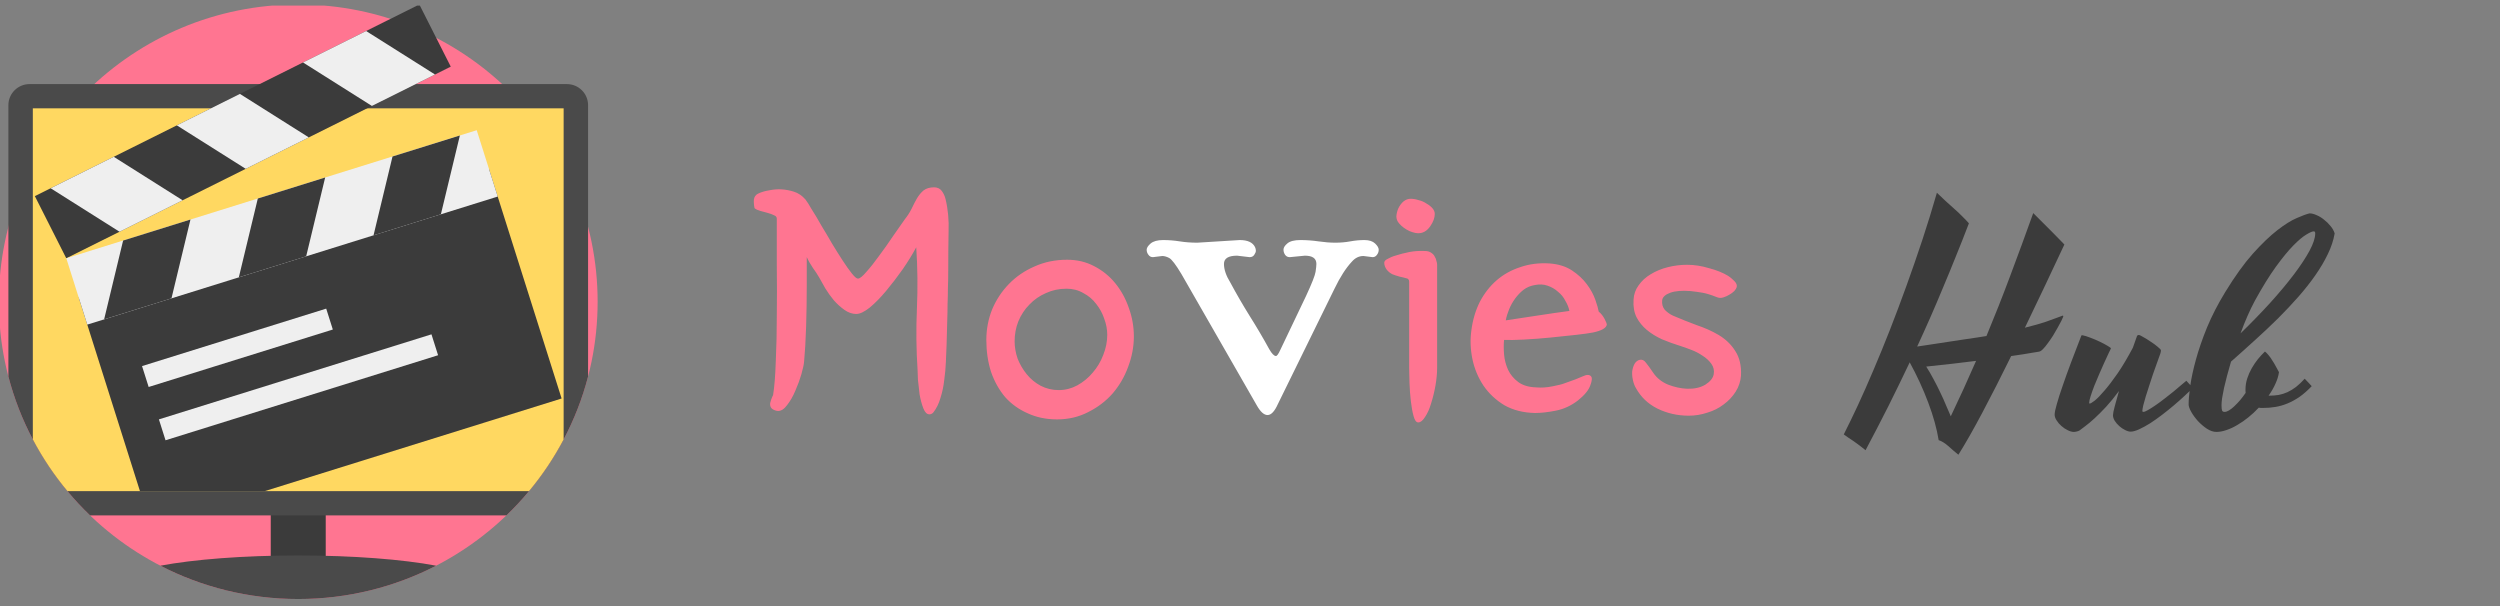
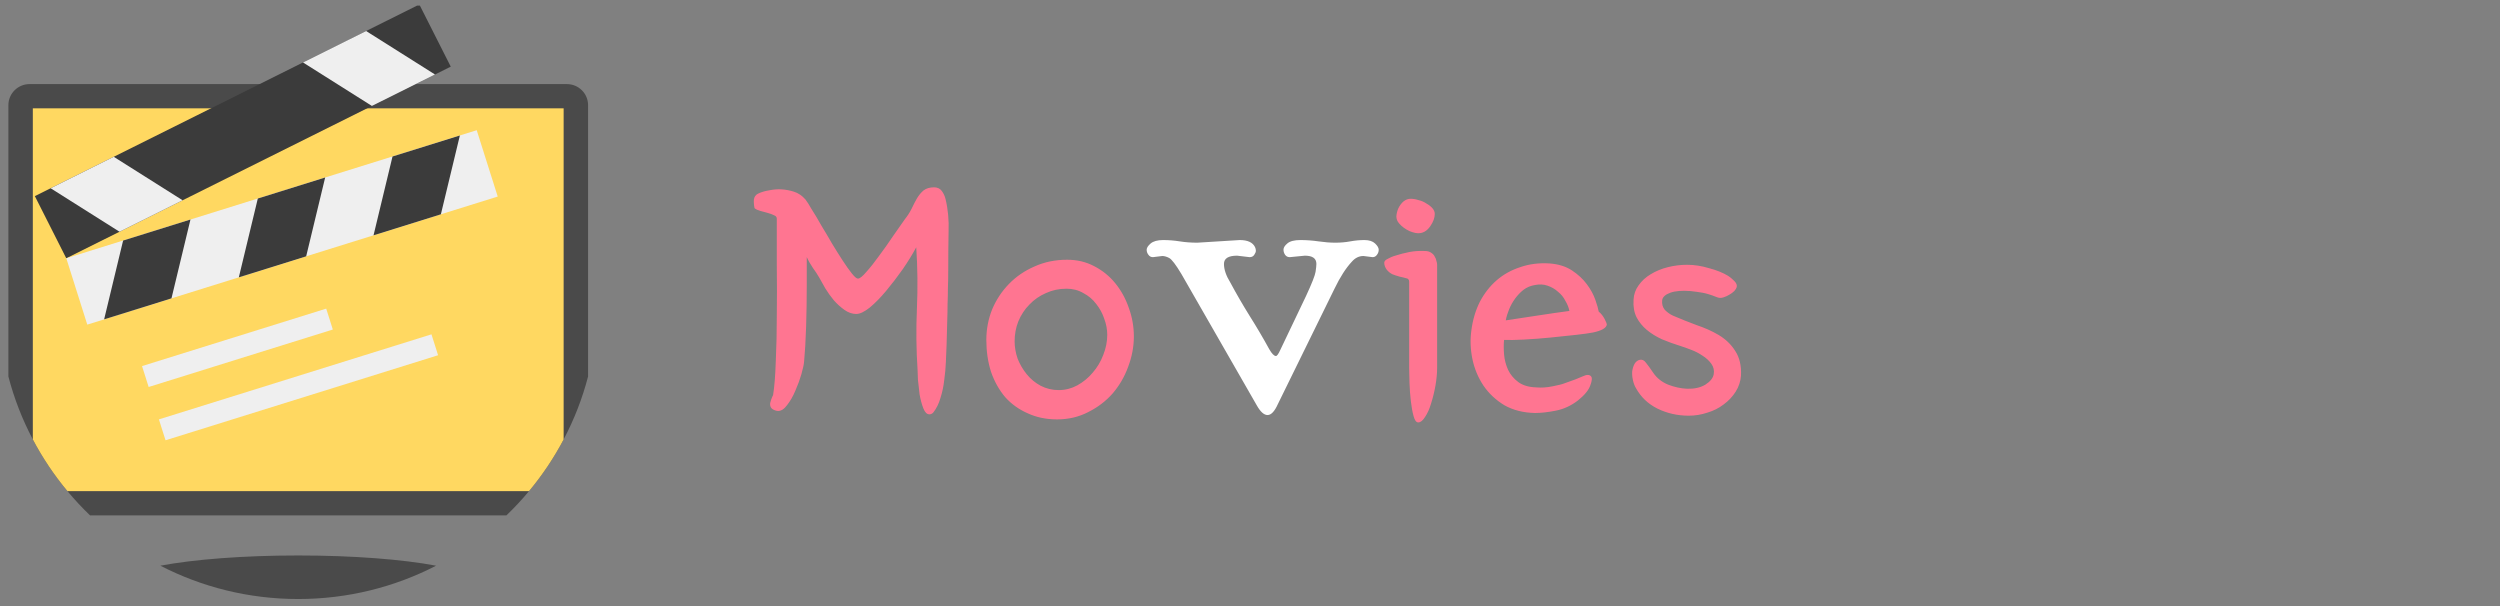
<svg xmlns="http://www.w3.org/2000/svg" width="334" height="81" viewBox="0 0 334 81" fill="none">
  <rect x="0" y="0" width="334" height="81" fill="#808080" stroke="none" />
  <g clip-path="url(#clip0_1_24)">
-     <path d="M79.844 40.313C79.844 62.248 61.935 80.029 39.844 80.029C17.752 80.029 -0.156 62.248 -0.156 40.313C-0.156 18.378 17.752 0.597 39.844 0.597C61.935 0.597 79.844 18.378 79.844 40.313Z" fill="#FF7591" />
-     <path d="M36.171 67.402H43.517V76.885H36.171V67.402Z" fill="#3B3B3B" />
    <path d="M78.567 14.047V50.3C77.8 53.25 76.697 56.067 75.302 58.709C74.003 61.176 72.448 63.491 70.675 65.618C69.728 66.754 68.719 67.837 67.653 68.86H12.036C10.969 67.837 9.96 66.754 9.013 65.618C7.24 63.491 5.686 61.176 4.386 58.709C2.992 56.067 1.888 53.25 1.121 50.3V14.047C1.121 12.494 2.39 11.234 3.954 11.234H75.734C77.299 11.234 78.567 12.494 78.567 14.047Z" fill="#4A4A4A" />
    <path d="M75.302 14.476V58.709C74.003 61.176 72.448 63.491 70.675 65.618H9.013C7.24 63.491 5.686 61.176 4.386 58.709V14.476H75.302Z" fill="#FFD861" />
    <path d="M58.264 75.576C52.75 78.421 46.487 80.029 39.844 80.029C33.201 80.029 26.938 78.421 21.425 75.576C25.87 74.739 32.474 74.21 39.844 74.21C47.216 74.21 53.818 74.739 58.264 75.576Z" fill="#4A4A4A" />
    <path d="M4.656 26.201L56.023 0.599L60.221 8.903L8.854 34.505L4.656 26.201Z" fill="#3B3B3B" />
-     <path d="M75.031 53.239L35.355 65.618H18.7L10.512 39.74L65.345 22.634L75.031 53.239Z" fill="#3B3B3B" />
    <path d="M40.482 8.344L48.91 4.143L58.115 9.952L49.685 14.153L40.482 8.344Z" fill="#EFEFEF" />
-     <path d="M23.623 16.747L32.052 12.545L41.256 18.355L32.827 22.556L23.623 16.747Z" fill="#EFEFEF" />
    <path d="M6.765 25.15L15.194 20.948L24.398 26.758L15.968 30.96L6.765 25.15Z" fill="#EFEFEF" />
    <path d="M8.856 34.504L63.689 17.395L66.495 26.259L11.661 43.369L8.856 34.504Z" fill="#EFEFEF" />
    <path d="M49.903 31.439L58.901 28.631L61.438 18.1L52.44 20.907L49.903 31.439Z" fill="#3B3B3B" />
    <path d="M31.907 37.053L40.904 34.246L43.442 23.714L34.444 26.522L31.907 37.053Z" fill="#3B3B3B" />
    <path d="M13.911 42.667L22.909 39.86L25.446 29.329L16.448 32.136L13.911 42.667Z" fill="#3B3B3B" />
    <path d="M18.976 48.909L43.581 41.232L44.465 44.024L19.86 51.701L18.976 48.909Z" fill="#EFEFEF" />
    <path d="M21.23 56.029L57.645 44.666L58.528 47.459L22.114 58.821L21.23 56.029Z" fill="#EFEFEF" />
  </g>
  <path d="M107.785 37.986C107.785 39.966 107.755 41.871 107.695 43.701C107.635 45.531 107.545 47.076 107.425 48.336C107.395 48.696 107.275 49.251 107.065 50.001C106.855 50.721 106.585 51.456 106.255 52.206C105.955 52.926 105.595 53.556 105.175 54.096C104.785 54.636 104.38 54.906 103.96 54.906C103.75 54.906 103.51 54.831 103.24 54.681C103 54.531 102.88 54.291 102.88 53.961C102.88 53.901 102.925 53.721 103.015 53.421C103.135 53.091 103.225 52.881 103.285 52.791C103.465 51.651 103.585 50.136 103.645 48.246C103.735 46.356 103.78 44.331 103.78 42.171C103.81 39.981 103.81 37.761 103.78 35.511C103.78 33.231 103.78 31.131 103.78 29.211C103.78 29.001 103.66 28.851 103.42 28.761C103.18 28.641 102.895 28.536 102.565 28.446C102.265 28.356 101.935 28.266 101.575 28.176C101.245 28.086 100.99 27.966 100.81 27.816C100.72 27.396 100.69 27.006 100.72 26.646C100.78 26.286 100.96 26.031 101.26 25.881C101.68 25.671 102.175 25.521 102.745 25.431C103.345 25.311 103.885 25.266 104.365 25.296C104.935 25.326 105.505 25.431 106.075 25.611C106.645 25.791 107.155 26.136 107.605 26.646C107.815 26.916 108.1 27.366 108.46 27.996C108.85 28.596 109.27 29.301 109.72 30.111C110.2 30.891 110.68 31.701 111.16 32.541C111.67 33.381 112.15 34.146 112.6 34.836C113.05 35.526 113.455 36.096 113.815 36.546C114.175 36.996 114.445 37.221 114.625 37.221C114.865 37.221 115.24 36.921 115.75 36.321C116.29 35.721 116.86 35.001 117.46 34.161C118.09 33.321 118.705 32.451 119.305 31.551C119.935 30.651 120.46 29.901 120.88 29.301C121.24 28.851 121.54 28.386 121.78 27.906C122.02 27.396 122.26 26.931 122.5 26.511C122.77 26.061 123.07 25.701 123.4 25.431C123.76 25.161 124.225 25.026 124.795 25.026C125.245 25.026 125.59 25.191 125.83 25.521C126.07 25.851 126.235 26.211 126.325 26.601C126.655 27.951 126.79 29.406 126.73 30.966C126.7 32.526 126.685 34.206 126.685 36.006C126.685 36.996 126.67 37.836 126.64 38.526C126.64 39.216 126.625 39.906 126.595 40.596C126.595 41.286 126.58 42.066 126.55 42.936C126.52 43.776 126.49 44.856 126.46 46.176C126.43 46.806 126.4 47.526 126.37 48.336C126.34 49.146 126.265 49.971 126.145 50.811C126.055 51.621 125.89 52.401 125.65 53.151C125.44 53.901 125.125 54.546 124.705 55.086C124.555 55.266 124.375 55.356 124.165 55.356C123.835 55.356 123.565 55.086 123.355 54.546C123.145 54.006 122.98 53.391 122.86 52.701C122.77 52.011 122.695 51.351 122.635 50.721C122.605 50.091 122.59 49.671 122.59 49.461C122.41 46.731 122.38 43.986 122.5 41.226C122.62 38.466 122.59 35.736 122.41 33.036C121.93 33.936 121.33 34.911 120.61 35.961C119.89 36.981 119.155 37.941 118.405 38.841C117.655 39.741 116.92 40.491 116.2 41.091C115.48 41.661 114.88 41.946 114.4 41.946C113.86 41.946 113.335 41.766 112.825 41.406C112.315 41.046 111.835 40.611 111.385 40.101C110.965 39.591 110.59 39.066 110.26 38.526C109.93 37.956 109.66 37.476 109.45 37.086C109.21 36.666 108.925 36.231 108.595 35.781C108.265 35.301 107.995 34.821 107.785 34.341V37.986ZM131.774 45.411C131.774 44.001 132.029 42.651 132.539 41.361C133.079 40.071 133.829 38.931 134.789 37.941C135.749 36.951 136.889 36.171 138.209 35.601C139.529 35.001 140.984 34.701 142.574 34.701C143.894 34.701 145.094 34.986 146.174 35.556C147.284 36.126 148.229 36.891 149.009 37.851C149.789 38.811 150.389 39.906 150.809 41.136C151.259 42.366 151.484 43.641 151.484 44.961C151.484 46.311 151.229 47.661 150.719 49.011C150.239 50.331 149.549 51.516 148.649 52.566C147.749 53.586 146.669 54.411 145.409 55.041C144.149 55.701 142.754 56.031 141.224 56.031C139.784 56.031 138.479 55.761 137.309 55.221C136.139 54.711 135.134 53.991 134.294 53.061C133.484 52.101 132.854 50.976 132.404 49.686C131.984 48.366 131.774 46.941 131.774 45.411ZM142.484 38.571C141.494 38.571 140.579 38.766 139.739 39.156C138.899 39.516 138.164 40.026 137.534 40.686C136.904 41.316 136.409 42.066 136.049 42.936C135.719 43.776 135.554 44.661 135.554 45.591C135.554 46.371 135.689 47.151 135.959 47.931C136.259 48.681 136.664 49.371 137.174 50.001C137.684 50.631 138.299 51.141 139.019 51.531C139.769 51.921 140.579 52.116 141.449 52.116C142.319 52.116 143.144 51.906 143.924 51.486C144.734 51.036 145.424 50.466 145.994 49.776C146.594 49.086 147.059 48.306 147.389 47.436C147.749 46.536 147.929 45.636 147.929 44.736C147.929 44.016 147.794 43.296 147.524 42.576C147.284 41.856 146.924 41.196 146.444 40.596C145.994 39.996 145.424 39.516 144.734 39.156C144.074 38.766 143.324 38.571 142.484 38.571ZM188.265 37.671C188.265 37.491 188.235 37.386 188.175 37.356C188.145 37.296 188.1 37.251 188.04 37.221C187.74 37.131 187.38 37.041 186.96 36.951C186.54 36.831 186.225 36.726 186.015 36.636C185.715 36.486 185.46 36.276 185.25 36.006C185.04 35.706 184.935 35.406 184.935 35.106C184.935 34.896 185.1 34.716 185.43 34.566C185.76 34.386 186.03 34.266 186.24 34.206C186.99 33.966 187.68 33.786 188.31 33.666C188.94 33.546 189.615 33.501 190.335 33.531C190.695 33.531 190.98 33.606 191.19 33.756C191.43 33.906 191.595 34.086 191.685 34.296C191.805 34.476 191.88 34.671 191.91 34.881C191.97 35.061 192 35.211 192 35.331V49.146C192 49.866 191.925 50.661 191.775 51.531C191.625 52.371 191.43 53.166 191.19 53.916C190.98 54.636 190.71 55.236 190.38 55.716C190.08 56.196 189.78 56.436 189.48 56.436C189.21 56.436 189 56.151 188.85 55.581C188.7 55.041 188.58 54.381 188.49 53.601C188.4 52.821 188.34 52.026 188.31 51.216C188.28 50.406 188.265 49.731 188.265 49.191V37.671ZM189.705 31.146C189.375 31.206 188.91 31.116 188.31 30.876C187.74 30.606 187.275 30.261 186.915 29.841C186.675 29.571 186.555 29.256 186.555 28.896C186.585 28.506 186.675 28.146 186.825 27.816C187.005 27.456 187.23 27.156 187.5 26.916C187.8 26.676 188.115 26.556 188.445 26.556C188.805 26.556 189.165 26.616 189.525 26.736C189.915 26.826 190.26 26.976 190.56 27.186C190.89 27.366 191.16 27.576 191.37 27.816C191.58 28.056 191.685 28.311 191.685 28.581C191.685 29.091 191.49 29.631 191.1 30.201C190.71 30.771 190.245 31.086 189.705 31.146ZM205.084 55.176C203.524 55.146 202.159 54.801 200.989 54.141C199.849 53.451 198.919 52.581 198.199 51.531C197.479 50.451 196.984 49.266 196.714 47.976C196.444 46.656 196.399 45.366 196.579 44.106C196.759 42.726 197.134 41.466 197.704 40.326C198.304 39.186 199.054 38.226 199.954 37.446C200.854 36.666 201.904 36.081 203.104 35.691C204.304 35.271 205.609 35.106 207.019 35.196C208.219 35.286 209.224 35.601 210.034 36.141C210.844 36.681 211.504 37.296 212.014 37.986C212.524 38.676 212.899 39.366 213.139 40.056C213.379 40.746 213.529 41.271 213.589 41.631C213.889 41.871 214.144 42.186 214.354 42.576C214.564 42.966 214.669 43.236 214.669 43.386C214.579 43.836 213.964 44.181 212.824 44.421C212.374 44.511 211.624 44.616 210.574 44.736C209.524 44.856 208.384 44.976 207.154 45.096C205.954 45.216 204.769 45.306 203.599 45.366C202.459 45.426 201.574 45.441 200.944 45.411C200.884 45.981 200.884 46.626 200.944 47.346C201.004 48.066 201.184 48.756 201.484 49.416C201.784 50.046 202.234 50.586 202.834 51.036C203.434 51.486 204.244 51.726 205.264 51.756C205.924 51.816 206.629 51.771 207.379 51.621C208.159 51.471 208.699 51.336 208.999 51.216C210.139 50.826 210.964 50.511 211.474 50.271C211.984 50.031 212.344 50.031 212.554 50.271C212.734 50.451 212.704 50.856 212.464 51.486C212.254 52.116 211.699 52.791 210.799 53.511C209.899 54.201 208.924 54.651 207.874 54.861C206.824 55.071 205.894 55.176 205.084 55.176ZM209.674 41.541C209.584 41.091 209.404 40.641 209.134 40.191C208.894 39.711 208.564 39.306 208.144 38.976C207.754 38.616 207.289 38.346 206.749 38.166C206.239 37.986 205.684 37.956 205.084 38.076C204.514 38.166 204.004 38.376 203.554 38.706C203.134 39.036 202.759 39.426 202.429 39.876C202.099 40.326 201.829 40.806 201.619 41.316C201.409 41.826 201.259 42.321 201.169 42.801C202.789 42.561 204.274 42.336 205.624 42.126C206.974 41.916 208.324 41.721 209.674 41.541ZM218.243 40.056C218.273 39.336 218.498 38.691 218.918 38.121C219.338 37.521 219.878 37.026 220.538 36.636C221.228 36.216 221.993 35.901 222.833 35.691C223.673 35.481 224.528 35.376 225.398 35.376C226.358 35.376 227.333 35.526 228.323 35.826C229.343 36.096 230.198 36.441 230.888 36.861C231.128 37.011 231.398 37.236 231.698 37.536C231.998 37.836 232.103 38.121 232.013 38.391C231.983 38.511 231.878 38.676 231.698 38.886C231.518 39.066 231.293 39.231 231.023 39.381C230.783 39.531 230.513 39.651 230.213 39.741C229.913 39.831 229.628 39.816 229.358 39.696C228.608 39.396 227.978 39.201 227.468 39.111C226.958 39.021 226.418 38.946 225.848 38.886C224.708 38.796 223.808 38.871 223.148 39.111C222.488 39.351 222.128 39.681 222.068 40.101C222.008 40.611 222.128 41.046 222.428 41.406C222.758 41.736 223.118 41.991 223.508 42.171C224.558 42.621 225.608 43.041 226.658 43.431C227.738 43.791 228.713 44.226 229.583 44.736C230.543 45.306 231.293 46.026 231.833 46.896C232.403 47.766 232.658 48.861 232.598 50.181C232.538 50.961 232.298 51.681 231.878 52.341C231.458 53.001 230.918 53.571 230.258 54.051C229.628 54.531 228.908 54.891 228.098 55.131C227.288 55.401 226.463 55.536 225.623 55.536C224.123 55.536 222.728 55.221 221.438 54.591C220.178 53.961 219.218 53.046 218.558 51.846C218.378 51.546 218.243 51.186 218.153 50.766C218.063 50.346 218.033 49.956 218.063 49.596C218.123 49.206 218.228 48.876 218.378 48.606C218.558 48.306 218.798 48.126 219.098 48.066C219.398 48.006 219.668 48.141 219.908 48.471C220.178 48.801 220.493 49.236 220.853 49.776C221.333 50.496 222.008 51.036 222.878 51.396C223.748 51.726 224.588 51.906 225.398 51.936C226.358 51.966 227.168 51.786 227.828 51.396C228.488 50.976 228.863 50.511 228.953 50.001C229.043 49.491 228.938 49.026 228.638 48.606C228.338 48.186 227.948 47.826 227.468 47.526C226.988 47.196 226.463 46.926 225.893 46.716C225.353 46.506 224.888 46.341 224.498 46.221C223.628 45.951 222.803 45.651 222.023 45.321C221.243 44.961 220.568 44.541 219.998 44.061C219.428 43.581 218.978 43.026 218.648 42.396C218.318 41.736 218.183 40.956 218.243 40.056Z" fill="#FF7591" />
  <path d="M183.384 34.356L182.154 34.202C181.568 34.202 181.055 34.451 180.616 34.95C179.81 35.814 179.034 37.022 178.287 38.575L170.728 53.978C170.289 54.959 169.827 55.45 169.344 55.45C168.875 55.45 168.399 55.025 167.916 54.175L157.83 36.597C157.083 35.352 156.541 34.642 156.204 34.466C155.867 34.29 155.56 34.202 155.281 34.202L154.029 34.356C153.78 34.356 153.582 34.254 153.436 34.049C153.275 33.843 153.194 33.617 153.194 33.367C153.194 33.118 153.37 32.84 153.721 32.532C154.088 32.225 154.644 32.071 155.391 32.071C156.138 32.071 156.878 32.13 157.611 32.247C158.358 32.364 159.141 32.423 159.962 32.423L165.631 32.071C166.685 32.071 167.366 32.386 167.674 33.016C167.747 33.177 167.784 33.338 167.784 33.499C167.784 33.66 167.711 33.843 167.564 34.049C167.432 34.254 167.227 34.356 166.949 34.356L165.279 34.158C164.107 34.158 163.521 34.525 163.521 35.257C163.521 36.004 163.807 36.839 164.378 37.762C165.198 39.285 166.055 40.765 166.949 42.2C167.857 43.636 168.729 45.115 169.564 46.639C169.915 47.254 170.216 47.562 170.465 47.562C170.611 47.562 170.809 47.283 171.058 46.727L174.508 39.498C175.269 37.857 175.687 36.795 175.76 36.312C175.833 35.828 175.87 35.477 175.87 35.257C175.87 34.525 175.357 34.158 174.332 34.158L172.31 34.356C172.047 34.356 171.842 34.254 171.695 34.049C171.549 33.843 171.475 33.609 171.475 33.346C171.475 33.082 171.651 32.803 172.003 32.511C172.354 32.218 172.933 32.071 173.738 32.071C174.544 32.071 175.35 32.13 176.155 32.247C176.961 32.364 177.708 32.423 178.397 32.423C179.1 32.423 179.766 32.364 180.396 32.247C181.041 32.13 181.671 32.071 182.286 32.071C182.916 32.071 183.392 32.225 183.714 32.532C184.036 32.84 184.197 33.118 184.197 33.367C184.197 33.617 184.117 33.843 183.956 34.049C183.809 34.254 183.619 34.356 183.384 34.356Z" fill="white" />
-   <path d="M263.047 29.834C262.461 31.371 261.875 32.855 261.289 34.288C260.716 35.72 260.143 37.113 259.57 38.467C259.01 39.821 258.444 41.15 257.871 42.452C257.298 43.754 256.719 45.036 256.133 46.299C257.109 46.156 258.099 46.006 259.102 45.85C260.117 45.694 261.055 45.55 261.914 45.42C262.786 45.29 263.535 45.179 264.16 45.088C264.785 44.997 265.195 44.932 265.391 44.893C266.497 42.237 267.559 39.548 268.574 36.827C269.603 34.092 270.625 31.306 271.641 28.467C272.018 28.845 272.428 29.255 272.871 29.698C273.314 30.14 273.737 30.564 274.141 30.967C274.544 31.371 274.896 31.729 275.195 32.041C275.495 32.341 275.697 32.549 275.801 32.666C274.889 34.606 273.997 36.501 273.125 38.35C272.253 40.199 271.387 42.009 270.527 43.78C271.686 43.493 272.611 43.233 273.301 42.998C273.991 42.751 274.512 42.562 274.863 42.432C275.228 42.289 275.456 42.204 275.547 42.178C275.638 42.152 275.671 42.198 275.645 42.315C275.605 42.419 275.521 42.608 275.391 42.881C275.26 43.142 275.098 43.441 274.902 43.78C274.72 44.118 274.512 44.476 274.277 44.854C274.043 45.218 273.809 45.557 273.574 45.87C273.353 46.182 273.138 46.442 272.93 46.651C272.721 46.859 272.546 46.97 272.402 46.983C272.129 47.035 271.81 47.087 271.445 47.139C271.133 47.191 270.742 47.256 270.273 47.334C269.818 47.4 269.29 47.478 268.691 47.569C267.337 50.329 266.061 52.836 264.863 55.088C263.678 57.328 262.604 59.216 261.641 60.752C261.159 60.362 260.703 59.971 260.273 59.58C259.844 59.203 259.421 58.942 259.004 58.799C258.757 57.263 258.294 55.596 257.617 53.799C256.94 51.989 256.113 50.192 255.137 48.409C254.212 50.362 253.268 52.302 252.305 54.229C251.341 56.143 250.319 58.116 249.238 60.147C248.678 59.691 248.145 59.288 247.637 58.936C247.116 58.597 246.68 58.298 246.328 58.038C246.901 56.905 247.526 55.616 248.203 54.17C248.88 52.712 249.577 51.136 250.293 49.444C251.022 47.738 251.758 45.941 252.5 44.053C253.242 42.152 253.978 40.192 254.707 38.174C255.436 36.156 256.146 34.105 256.836 32.022C257.526 29.925 258.171 27.836 258.77 25.752C259.147 26.117 259.531 26.482 259.922 26.846C260.326 27.198 260.716 27.549 261.094 27.901C261.484 28.239 261.842 28.578 262.168 28.916C262.507 29.242 262.799 29.548 263.047 29.834ZM260.625 55.616C261.784 53.194 262.91 50.726 264.004 48.213C262.09 48.461 259.87 48.715 257.344 48.975C257.695 49.522 258.027 50.095 258.34 50.694C258.665 51.293 258.965 51.885 259.238 52.471C259.525 53.057 259.779 53.623 260 54.17C260.234 54.704 260.443 55.186 260.625 55.616ZM286.22 54.913C286.22 54.991 286.259 55.03 286.337 55.03C286.48 55.03 286.695 54.945 286.981 54.776C287.281 54.606 287.619 54.392 287.997 54.131C288.374 53.871 288.772 53.578 289.188 53.252C289.605 52.927 290.002 52.614 290.38 52.315C290.757 52.002 291.096 51.716 291.395 51.455C291.708 51.195 291.942 51 292.098 50.87C292.216 50.987 292.352 51.136 292.509 51.319C292.678 51.501 292.834 51.67 292.977 51.827C292.691 52.113 292.326 52.458 291.884 52.862C291.454 53.265 290.979 53.688 290.458 54.131C289.95 54.561 289.416 54.991 288.856 55.42C288.309 55.837 287.776 56.215 287.255 56.553C286.734 56.879 286.246 57.145 285.79 57.354C285.334 57.562 284.957 57.666 284.657 57.666C284.436 57.666 284.188 57.595 283.915 57.452C283.641 57.321 283.381 57.145 283.134 56.924C282.899 56.716 282.697 56.481 282.528 56.221C282.372 55.961 282.294 55.713 282.294 55.479C282.294 55.27 282.372 54.873 282.528 54.288C282.684 53.702 282.873 53.018 283.095 52.237C282.509 53.031 281.936 53.734 281.376 54.346C280.816 54.945 280.302 55.459 279.833 55.889C279.364 56.319 278.954 56.664 278.602 56.924C278.251 57.198 277.99 57.393 277.821 57.51C277.717 57.575 277.593 57.621 277.45 57.647C277.307 57.686 277.177 57.705 277.059 57.705C276.812 57.705 276.539 57.627 276.239 57.471C275.94 57.328 275.666 57.145 275.419 56.924C275.158 56.703 274.943 56.455 274.774 56.182C274.592 55.909 274.501 55.648 274.501 55.401C274.501 55.114 274.598 54.639 274.794 53.975C274.976 53.311 275.23 52.517 275.555 51.592C275.868 50.668 276.239 49.633 276.669 48.487C277.098 47.341 277.561 46.136 278.055 44.873C278.082 44.808 278.101 44.782 278.114 44.795C278.14 44.795 278.179 44.795 278.231 44.795C278.479 44.834 278.817 44.938 279.247 45.108C279.677 45.264 280.093 45.44 280.497 45.635C280.914 45.83 281.272 46.019 281.571 46.202C281.871 46.371 282.02 46.488 282.02 46.553C281.981 46.644 281.877 46.859 281.708 47.198C281.552 47.536 281.363 47.946 281.141 48.428C280.933 48.897 280.705 49.411 280.458 49.971C280.223 50.518 280.002 51.045 279.794 51.553C279.598 52.061 279.436 52.523 279.305 52.94C279.175 53.343 279.11 53.643 279.11 53.838C279.11 53.89 279.136 53.916 279.188 53.916C279.292 53.916 279.52 53.78 279.872 53.506C280.223 53.22 280.653 52.777 281.161 52.178C281.682 51.579 282.268 50.811 282.919 49.873C283.57 48.923 284.247 47.784 284.95 46.455L285.497 44.913C285.536 44.808 285.621 44.756 285.751 44.756C285.842 44.756 286.037 44.847 286.337 45.03C286.649 45.199 286.975 45.401 287.313 45.635C287.665 45.856 287.977 46.084 288.251 46.319C288.524 46.54 288.674 46.696 288.7 46.788C288.7 46.827 288.693 46.898 288.68 47.002C288.667 47.093 288.648 47.172 288.622 47.237C288.492 47.588 288.342 48.005 288.173 48.487C288.003 48.955 287.828 49.45 287.645 49.971C287.476 50.479 287.307 50.993 287.138 51.514C286.968 52.035 286.812 52.523 286.669 52.979C286.539 53.422 286.428 53.819 286.337 54.17C286.259 54.509 286.22 54.756 286.22 54.913ZM302.322 54.502C302.218 54.502 302.12 54.502 302.029 54.502C301.951 54.502 301.866 54.489 301.775 54.463C301.345 54.919 300.883 55.349 300.388 55.752C299.907 56.143 299.418 56.481 298.923 56.768C298.429 57.067 297.94 57.295 297.459 57.452C296.99 57.621 296.541 57.705 296.111 57.705C295.707 57.705 295.284 57.562 294.841 57.276C294.412 56.989 294.015 56.651 293.65 56.26C293.285 55.856 292.986 55.446 292.752 55.03C292.517 54.613 292.4 54.281 292.4 54.034C292.4 53.422 292.472 52.601 292.615 51.573C292.758 50.531 293.012 49.353 293.377 48.038C293.741 46.709 294.236 45.277 294.861 43.741C295.499 42.204 296.306 40.635 297.283 39.034C298.572 36.924 299.809 35.205 300.994 33.877C302.192 32.549 303.279 31.508 304.255 30.752C305.245 29.984 306.111 29.444 306.853 29.131C307.595 28.806 308.162 28.597 308.552 28.506C308.839 28.506 309.151 28.584 309.49 28.741C309.841 28.884 310.173 29.086 310.486 29.346C310.811 29.593 311.104 29.88 311.365 30.205C311.625 30.518 311.808 30.843 311.912 31.182C311.755 32.093 311.449 33.018 310.994 33.955C310.551 34.88 309.998 35.817 309.334 36.768C308.683 37.705 307.934 38.656 307.088 39.62C306.241 40.583 305.33 41.553 304.353 42.53C303.377 43.493 302.354 44.457 301.287 45.42C300.232 46.384 299.158 47.347 298.064 48.311C297.869 48.962 297.693 49.587 297.537 50.186C297.38 50.785 297.244 51.338 297.127 51.846C297.022 52.354 296.938 52.803 296.873 53.194C296.821 53.571 296.795 53.877 296.795 54.112C296.795 54.476 296.821 54.724 296.873 54.854C296.925 54.971 297.035 55.03 297.205 55.03C297.374 55.03 297.569 54.965 297.791 54.834C298.025 54.691 298.266 54.502 298.513 54.268C298.761 54.034 299.015 53.767 299.275 53.467C299.535 53.155 299.783 52.829 300.017 52.491C300.004 52.4 299.998 52.315 299.998 52.237C299.998 52.159 299.998 52.087 299.998 52.022C299.998 51.527 300.076 51.039 300.232 50.557C300.388 50.075 300.59 49.62 300.838 49.19C301.085 48.76 301.358 48.356 301.658 47.979C301.97 47.601 302.283 47.263 302.595 46.963C302.752 47.08 302.908 47.237 303.064 47.432C303.233 47.627 303.396 47.855 303.552 48.116C303.722 48.363 303.878 48.623 304.021 48.897C304.177 49.17 304.327 49.444 304.47 49.717C304.405 50.212 304.249 50.726 304.002 51.26C303.767 51.794 303.461 52.328 303.084 52.862H303.162C303.604 52.862 304.028 52.829 304.431 52.764C304.835 52.686 305.226 52.562 305.603 52.393C305.994 52.211 306.378 51.976 306.755 51.69C307.133 51.39 307.517 51.026 307.908 50.596C308.038 50.713 308.194 50.876 308.377 51.084C308.559 51.28 308.715 51.449 308.845 51.592C308.298 52.165 307.758 52.64 307.224 53.018C306.69 53.383 306.157 53.675 305.623 53.897C305.089 54.118 304.548 54.275 304.002 54.366C303.468 54.457 302.908 54.502 302.322 54.502ZM301.267 40.147C300.929 40.772 300.597 41.455 300.271 42.198C299.946 42.94 299.633 43.721 299.334 44.541C300.753 43.161 302.074 41.8 303.298 40.459C304.522 39.105 305.577 37.842 306.463 36.67C307.348 35.498 308.045 34.444 308.552 33.506C309.06 32.556 309.314 31.781 309.314 31.182C309.314 31 309.249 30.909 309.119 30.909C308.923 30.909 308.591 31.052 308.123 31.338C307.654 31.612 307.074 32.1 306.384 32.803C305.707 33.493 304.933 34.437 304.06 35.635C303.201 36.82 302.27 38.324 301.267 40.147Z" fill="#3B3B3B" />
  <defs>
    <clipPath id="clip0_1_24">
      <rect width="80" height="79.433" fill="white" transform="translate(0 0.752)" />
    </clipPath>
  </defs>
</svg>